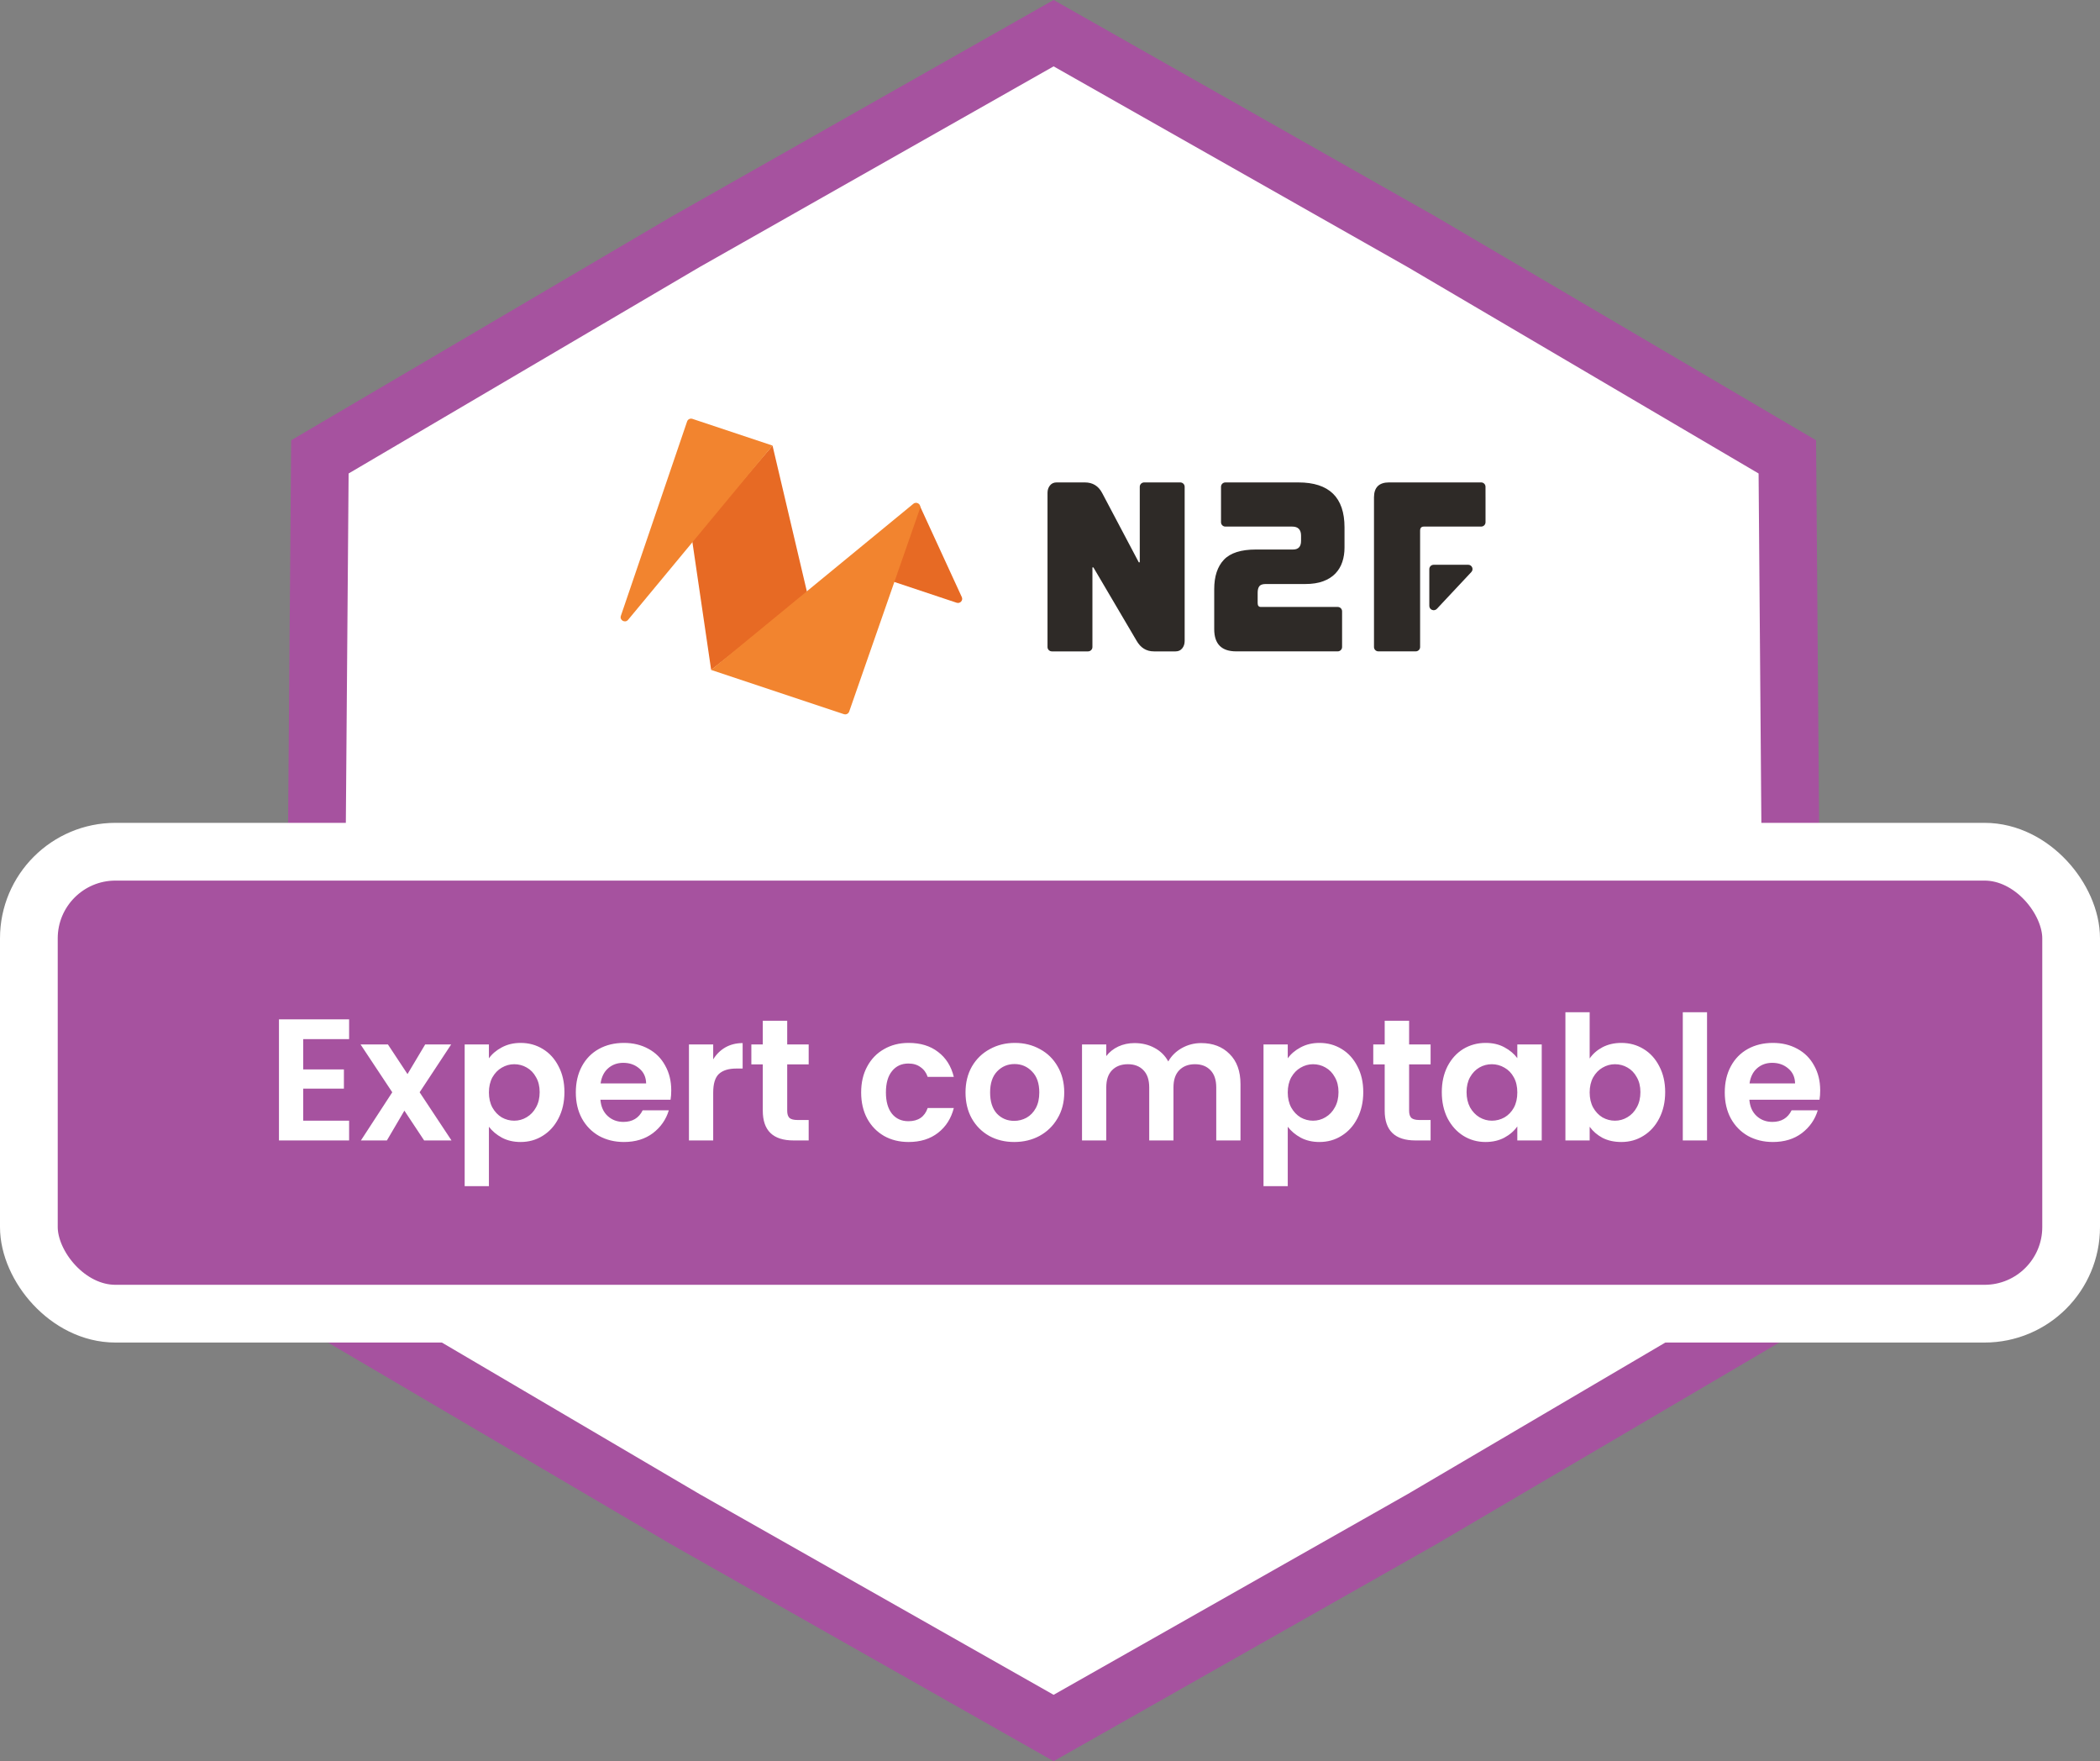
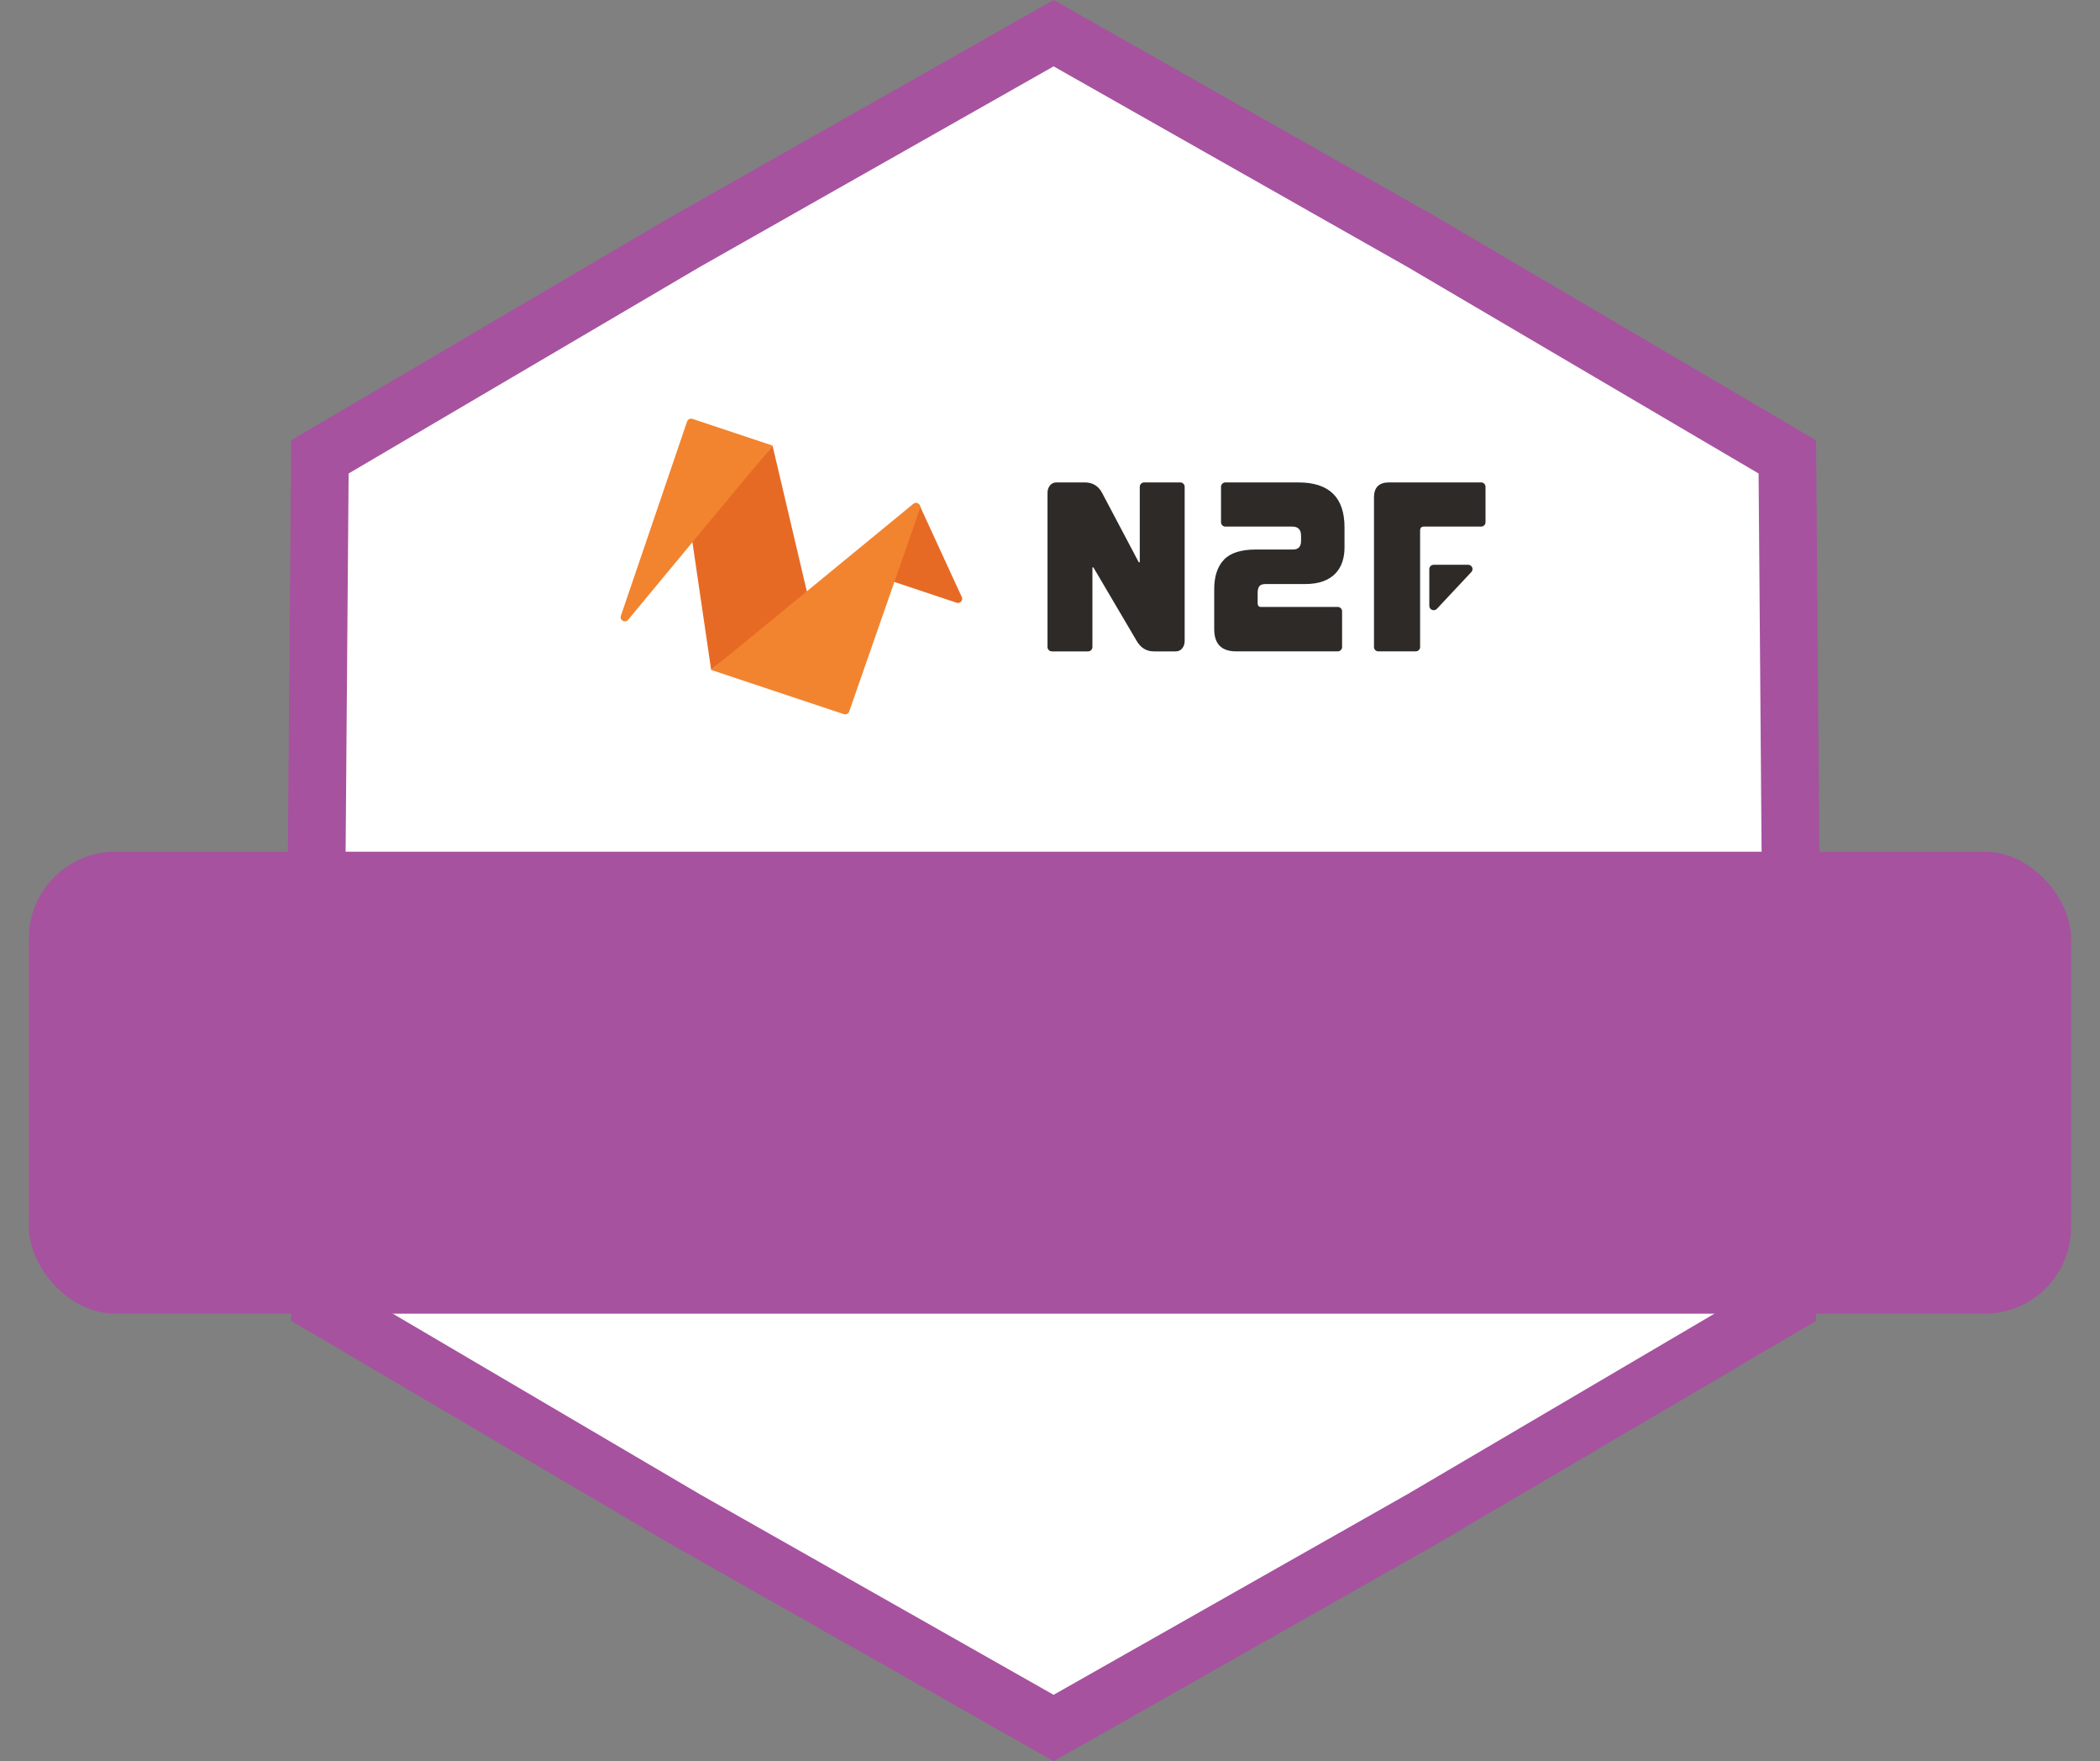
<svg xmlns="http://www.w3.org/2000/svg" width="291" height="244" viewBox="0 0 291 244" fill="none">
  <rect x="0" y="0" width="291" height="244" fill="#808080" stroke="none" />
  <path d="M197.042 33.528H197.043L247.673 63.299L248.139 122L247.673 180.7L197.055 210.464L146 239.402L94.944 210.464L44.326 180.7L43.86 122L44.326 63.299L94.957 33.528L146 4.597L197.042 33.528Z" fill="white" stroke="#A6529F" stroke-width="8" />
  <g clip-path="url(#clip0_1491_809)">
    <path d="M133.279 82.722C133.489 83.18 133.046 83.665 132.564 83.505L123.485 80.48C123.18 80.379 123.017 80.052 123.119 79.751L126.393 70.15C126.562 69.656 127.255 69.621 127.473 70.096L133.279 82.722Z" fill="#E76A24" />
    <path d="M98.546 92.814L95.942 75.063C95.919 74.901 95.966 74.736 96.073 74.61L107.05 61.73L111.806 81.928C111.857 82.144 111.778 82.37 111.603 82.508L98.546 92.814Z" fill="#E76A24" />
    <path d="M87.034 85.873C86.624 86.368 85.827 85.931 86.034 85.325L95.212 58.392C95.314 58.091 95.644 57.929 95.948 58.03L107.049 61.73L87.034 85.873Z" fill="#F2842F" />
    <path d="M98.546 92.814L116.938 98.941C117.241 99.041 117.569 98.882 117.673 98.583L127.488 70.426C127.679 69.876 127.019 69.424 126.567 69.796L98.546 92.814Z" fill="#F2842F" />
    <path d="M150.332 66.837C151.416 66.837 152.216 67.326 152.731 68.309L157.803 77.906H157.939V67.438C157.939 67.106 158.21 66.837 158.546 66.837H163.553C163.888 66.837 164.16 67.106 164.16 67.438V88.807C164.16 89.208 164.046 89.55 163.821 89.827C163.595 90.105 163.291 90.245 162.907 90.245H159.898C158.859 90.245 158.06 89.755 157.499 88.773L151.513 78.608H151.378V89.644C151.378 89.976 151.106 90.245 150.771 90.245H145.764C145.428 90.245 145.156 89.976 145.156 89.644V68.275C145.156 67.874 145.271 67.535 145.496 67.255C145.721 66.977 146.025 66.837 146.41 66.837H150.332Z" fill="#2E2A27" />
    <path d="M179.92 66.837C184.182 66.837 186.311 68.912 186.311 73.058V75.865C186.311 76.577 186.211 77.242 186.006 77.855C185.802 78.467 185.483 79.001 185.044 79.46C184.604 79.916 184.04 80.275 183.354 80.528C182.665 80.785 181.838 80.912 180.868 80.912H175.391C174.962 80.912 174.671 81.011 174.512 81.213C174.353 81.415 174.276 81.716 174.276 82.117V83.555C174.276 83.911 174.422 84.089 174.716 84.089H185.368C185.703 84.089 185.975 84.358 185.975 84.69V89.641C185.975 89.973 185.703 90.242 185.368 90.242H171.299C169.27 90.242 168.256 89.218 168.256 87.167V81.617C168.256 79.857 168.702 78.502 169.592 77.553C170.482 76.605 171.964 76.132 174.038 76.132H179.175C179.92 76.132 180.29 75.732 180.29 74.927V74.225C180.29 73.38 179.885 72.955 179.072 72.955H169.805C169.469 72.955 169.198 72.686 169.198 72.355V67.438C169.198 67.106 169.469 66.837 169.805 66.837H179.92Z" fill="#2E2A27" />
    <path d="M205.851 68.936V72.355C205.851 72.686 205.579 72.955 205.243 72.955H197.296C196.956 72.955 196.787 73.147 196.787 73.523V89.641C196.787 89.973 196.515 90.242 196.179 90.242H191.003C190.667 90.242 190.396 89.973 190.396 89.641V68.908C190.396 67.525 191.095 66.834 192.49 66.834H205.241C205.576 66.834 205.848 67.102 205.848 67.433L205.851 68.936Z" fill="#2E2A27" />
    <path d="M203.887 79.251C204.247 78.867 203.971 78.242 203.441 78.242L198.667 78.246C198.332 78.246 198.061 78.515 198.061 78.846V83.94C198.061 84.486 198.738 84.749 199.113 84.348L203.887 79.251Z" fill="#2E2A27" />
  </g>
  <rect x="4" y="118" width="283" height="64" rx="12" fill="#A6529F" />
-   <rect x="4" y="118" width="283" height="64" rx="12" stroke="white" stroke-width="8" />
-   <path d="M42.016 143.96V148.16H47.656V150.824H42.016V155.264H48.376V158H38.656V141.224H48.376V143.96H42.016ZM58.773 158L56.037 153.872L53.613 158H50.013L54.357 151.328L49.965 144.704H53.757L56.469 148.808L58.917 144.704H62.517L58.149 151.328L62.565 158H58.773ZM67.75 146.624C68.182 146.016 68.774 145.512 69.526 145.112C70.294 144.696 71.166 144.488 72.142 144.488C73.278 144.488 74.302 144.768 75.214 145.328C76.142 145.888 76.87 146.688 77.398 147.728C77.942 148.752 78.214 149.944 78.214 151.304C78.214 152.664 77.942 153.872 77.398 154.928C76.87 155.968 76.142 156.776 75.214 157.352C74.302 157.928 73.278 158.216 72.142 158.216C71.166 158.216 70.302 158.016 69.55 157.616C68.814 157.216 68.214 156.712 67.75 156.104V164.336H64.39V144.704H67.75V146.624ZM74.782 151.304C74.782 150.504 74.614 149.816 74.278 149.24C73.958 148.648 73.526 148.2 72.982 147.896C72.454 147.592 71.878 147.44 71.254 147.44C70.646 147.44 70.07 147.6 69.526 147.92C68.998 148.224 68.566 148.672 68.23 149.264C67.91 149.856 67.75 150.552 67.75 151.352C67.75 152.152 67.91 152.848 68.23 153.44C68.566 154.032 68.998 154.488 69.526 154.808C70.07 155.112 70.646 155.264 71.254 155.264C71.878 155.264 72.454 155.104 72.982 154.784C73.526 154.464 73.958 154.008 74.278 153.416C74.614 152.824 74.782 152.12 74.782 151.304ZM93.016 151.064C93.016 151.544 92.984 151.976 92.92 152.36H83.2C83.28 153.32 83.616 154.072 84.208 154.616C84.8 155.16 85.528 155.432 86.392 155.432C87.64 155.432 88.528 154.896 89.056 153.824H92.68C92.296 155.104 91.56 156.16 90.472 156.992C89.384 157.808 88.048 158.216 86.464 158.216C85.184 158.216 84.032 157.936 83.008 157.376C82 156.8 81.208 155.992 80.632 154.952C80.072 153.912 79.792 152.712 79.792 151.352C79.792 149.976 80.072 148.768 80.632 147.728C81.192 146.688 81.976 145.888 82.984 145.328C83.992 144.768 85.152 144.488 86.464 144.488C87.728 144.488 88.856 144.76 89.848 145.304C90.856 145.848 91.632 146.624 92.176 147.632C92.736 148.624 93.016 149.768 93.016 151.064ZM89.536 150.104C89.52 149.24 89.208 148.552 88.6 148.04C87.992 147.512 87.248 147.248 86.368 147.248C85.536 147.248 84.832 147.504 84.256 148.016C83.696 148.512 83.352 149.208 83.224 150.104H89.536ZM98.829 146.768C99.26 146.064 99.82 145.512 100.509 145.112C101.213 144.712 102.013 144.512 102.909 144.512V148.04H102.021C100.965 148.04 100.165 148.288 99.621 148.784C99.093 149.28 98.829 150.144 98.829 151.376V158H95.469V144.704H98.829V146.768ZM109.084 147.464V153.896C109.084 154.344 109.188 154.672 109.396 154.88C109.62 155.072 109.988 155.168 110.5 155.168H112.06V158H109.948C107.116 158 105.7 156.624 105.7 153.872V147.464H104.116V144.704H105.7V141.416H109.084V144.704H112.06V147.464H109.084ZM119.331 151.352C119.331 149.976 119.611 148.776 120.171 147.752C120.731 146.712 121.507 145.912 122.499 145.352C123.491 144.776 124.627 144.488 125.907 144.488C127.555 144.488 128.915 144.904 129.987 145.736C131.075 146.552 131.803 147.704 132.171 149.192H128.547C128.355 148.616 128.027 148.168 127.563 147.848C127.115 147.512 126.555 147.344 125.883 147.344C124.923 147.344 124.163 147.696 123.603 148.4C123.043 149.088 122.763 150.072 122.763 151.352C122.763 152.616 123.043 153.6 123.603 154.304C124.163 154.992 124.923 155.336 125.883 155.336C127.243 155.336 128.131 154.728 128.547 153.512H132.171C131.803 154.952 131.075 156.096 129.987 156.944C128.899 157.792 127.539 158.216 125.907 158.216C124.627 158.216 123.491 157.936 122.499 157.376C121.507 156.8 120.731 156 120.171 154.976C119.611 153.936 119.331 152.728 119.331 151.352ZM140.537 158.216C139.257 158.216 138.105 157.936 137.081 157.376C136.057 156.8 135.249 155.992 134.657 154.952C134.081 153.912 133.793 152.712 133.793 151.352C133.793 149.992 134.089 148.792 134.681 147.752C135.289 146.712 136.113 145.912 137.153 145.352C138.193 144.776 139.353 144.488 140.633 144.488C141.913 144.488 143.073 144.776 144.113 145.352C145.153 145.912 145.969 146.712 146.561 147.752C147.169 148.792 147.473 149.992 147.473 151.352C147.473 152.712 147.161 153.912 146.537 154.952C145.929 155.992 145.097 156.8 144.041 157.376C143.001 157.936 141.833 158.216 140.537 158.216ZM140.537 155.288C141.145 155.288 141.713 155.144 142.241 154.856C142.785 154.552 143.217 154.104 143.537 153.512C143.857 152.92 144.017 152.2 144.017 151.352C144.017 150.088 143.681 149.12 143.009 148.448C142.353 147.76 141.545 147.416 140.585 147.416C139.625 147.416 138.817 147.76 138.161 148.448C137.521 149.12 137.201 150.088 137.201 151.352C137.201 152.616 137.513 153.592 138.137 154.28C138.777 154.952 139.577 155.288 140.537 155.288ZM166.449 144.512C168.081 144.512 169.393 145.016 170.385 146.024C171.393 147.016 171.897 148.408 171.897 150.2V158H168.537V150.656C168.537 149.616 168.273 148.824 167.745 148.28C167.217 147.72 166.497 147.44 165.585 147.44C164.673 147.44 163.945 147.72 163.401 148.28C162.873 148.824 162.609 149.616 162.609 150.656V158H159.249V150.656C159.249 149.616 158.985 148.824 158.457 148.28C157.929 147.72 157.209 147.44 156.297 147.44C155.369 147.44 154.633 147.72 154.089 148.28C153.561 148.824 153.297 149.616 153.297 150.656V158H149.937V144.704H153.297V146.312C153.729 145.752 154.281 145.312 154.953 144.992C155.641 144.672 156.393 144.512 157.209 144.512C158.249 144.512 159.177 144.736 159.993 145.184C160.809 145.616 161.441 146.24 161.889 147.056C162.321 146.288 162.945 145.672 163.761 145.208C164.593 144.744 165.489 144.512 166.449 144.512ZM178.446 146.624C178.878 146.016 179.47 145.512 180.222 145.112C180.99 144.696 181.862 144.488 182.838 144.488C183.974 144.488 184.998 144.768 185.91 145.328C186.838 145.888 187.566 146.688 188.094 147.728C188.638 148.752 188.91 149.944 188.91 151.304C188.91 152.664 188.638 153.872 188.094 154.928C187.566 155.968 186.838 156.776 185.91 157.352C184.998 157.928 183.974 158.216 182.838 158.216C181.862 158.216 180.998 158.016 180.246 157.616C179.51 157.216 178.91 156.712 178.446 156.104V164.336H175.086V144.704H178.446V146.624ZM185.478 151.304C185.478 150.504 185.31 149.816 184.974 149.24C184.654 148.648 184.222 148.2 183.678 147.896C183.15 147.592 182.574 147.44 181.95 147.44C181.342 147.44 180.766 147.6 180.222 147.92C179.694 148.224 179.262 148.672 178.926 149.264C178.606 149.856 178.446 150.552 178.446 151.352C178.446 152.152 178.606 152.848 178.926 153.44C179.262 154.032 179.694 154.488 180.222 154.808C180.766 155.112 181.342 155.264 181.95 155.264C182.574 155.264 183.15 155.104 183.678 154.784C184.222 154.464 184.654 154.008 184.974 153.416C185.31 152.824 185.478 152.12 185.478 151.304ZM195.263 147.464V153.896C195.263 154.344 195.367 154.672 195.575 154.88C195.799 155.072 196.167 155.168 196.679 155.168H198.239V158H196.127C193.295 158 191.879 156.624 191.879 153.872V147.464H190.295V144.704H191.879V141.416H195.263V144.704H198.239V147.464H195.263ZM199.792 151.304C199.792 149.96 200.056 148.768 200.584 147.728C201.128 146.688 201.856 145.888 202.768 145.328C203.696 144.768 204.728 144.488 205.864 144.488C206.856 144.488 207.72 144.688 208.456 145.088C209.208 145.488 209.808 145.992 210.256 146.6V144.704H213.64V158H210.256V156.056C209.824 156.68 209.224 157.2 208.456 157.616C207.704 158.016 206.832 158.216 205.84 158.216C204.72 158.216 203.696 157.928 202.768 157.352C201.856 156.776 201.128 155.968 200.584 154.928C200.056 153.872 199.792 152.664 199.792 151.304ZM210.256 151.352C210.256 150.536 210.096 149.84 209.776 149.264C209.456 148.672 209.024 148.224 208.48 147.92C207.936 147.6 207.352 147.44 206.728 147.44C206.104 147.44 205.528 147.592 205 147.896C204.472 148.2 204.04 148.648 203.704 149.24C203.384 149.816 203.224 150.504 203.224 151.304C203.224 152.104 203.384 152.808 203.704 153.416C204.04 154.008 204.472 154.464 205 154.784C205.544 155.104 206.12 155.264 206.728 155.264C207.352 155.264 207.936 155.112 208.48 154.808C209.024 154.488 209.456 154.04 209.776 153.464C210.096 152.872 210.256 152.168 210.256 151.352ZM220.282 146.648C220.714 146.008 221.306 145.488 222.058 145.088C222.826 144.688 223.698 144.488 224.674 144.488C225.81 144.488 226.834 144.768 227.746 145.328C228.674 145.888 229.402 146.688 229.93 147.728C230.474 148.752 230.746 149.944 230.746 151.304C230.746 152.664 230.474 153.872 229.93 154.928C229.402 155.968 228.674 156.776 227.746 157.352C226.834 157.928 225.81 158.216 224.674 158.216C223.682 158.216 222.81 158.024 222.058 157.64C221.322 157.24 220.73 156.728 220.282 156.104V158H216.922V140.24H220.282V146.648ZM227.314 151.304C227.314 150.504 227.146 149.816 226.81 149.24C226.49 148.648 226.058 148.2 225.514 147.896C224.986 147.592 224.41 147.44 223.786 147.44C223.178 147.44 222.602 147.6 222.058 147.92C221.53 148.224 221.098 148.672 220.762 149.264C220.442 149.856 220.282 150.552 220.282 151.352C220.282 152.152 220.442 152.848 220.762 153.44C221.098 154.032 221.53 154.488 222.058 154.808C222.602 155.112 223.178 155.264 223.786 155.264C224.41 155.264 224.986 155.104 225.514 154.784C226.058 154.464 226.49 154.008 226.81 153.416C227.146 152.824 227.314 152.12 227.314 151.304ZM236.547 140.24V158H233.187V140.24H236.547ZM252.227 151.064C252.227 151.544 252.195 151.976 252.131 152.36H242.411C242.491 153.32 242.827 154.072 243.419 154.616C244.011 155.16 244.739 155.432 245.603 155.432C246.851 155.432 247.739 154.896 248.267 153.824H251.891C251.507 155.104 250.771 156.16 249.683 156.992C248.595 157.808 247.259 158.216 245.675 158.216C244.395 158.216 243.243 157.936 242.219 157.376C241.211 156.8 240.419 155.992 239.843 154.952C239.283 153.912 239.003 152.712 239.003 151.352C239.003 149.976 239.283 148.768 239.843 147.728C240.403 146.688 241.187 145.888 242.195 145.328C243.203 144.768 244.363 144.488 245.675 144.488C246.939 144.488 248.067 144.76 249.059 145.304C250.067 145.848 250.843 146.624 251.387 147.632C251.947 148.624 252.227 149.768 252.227 151.064ZM248.747 150.104C248.731 149.24 248.419 148.552 247.811 148.04C247.203 147.512 246.459 147.248 245.579 147.248C244.747 147.248 244.043 147.504 243.467 148.016C242.907 148.512 242.563 149.208 242.435 150.104H248.747Z" fill="white" />
  <defs>
    <clipPath id="clip0_1491_809">
      <rect width="120" height="41" fill="white" transform="translate(86 58)" />
    </clipPath>
  </defs>
</svg>